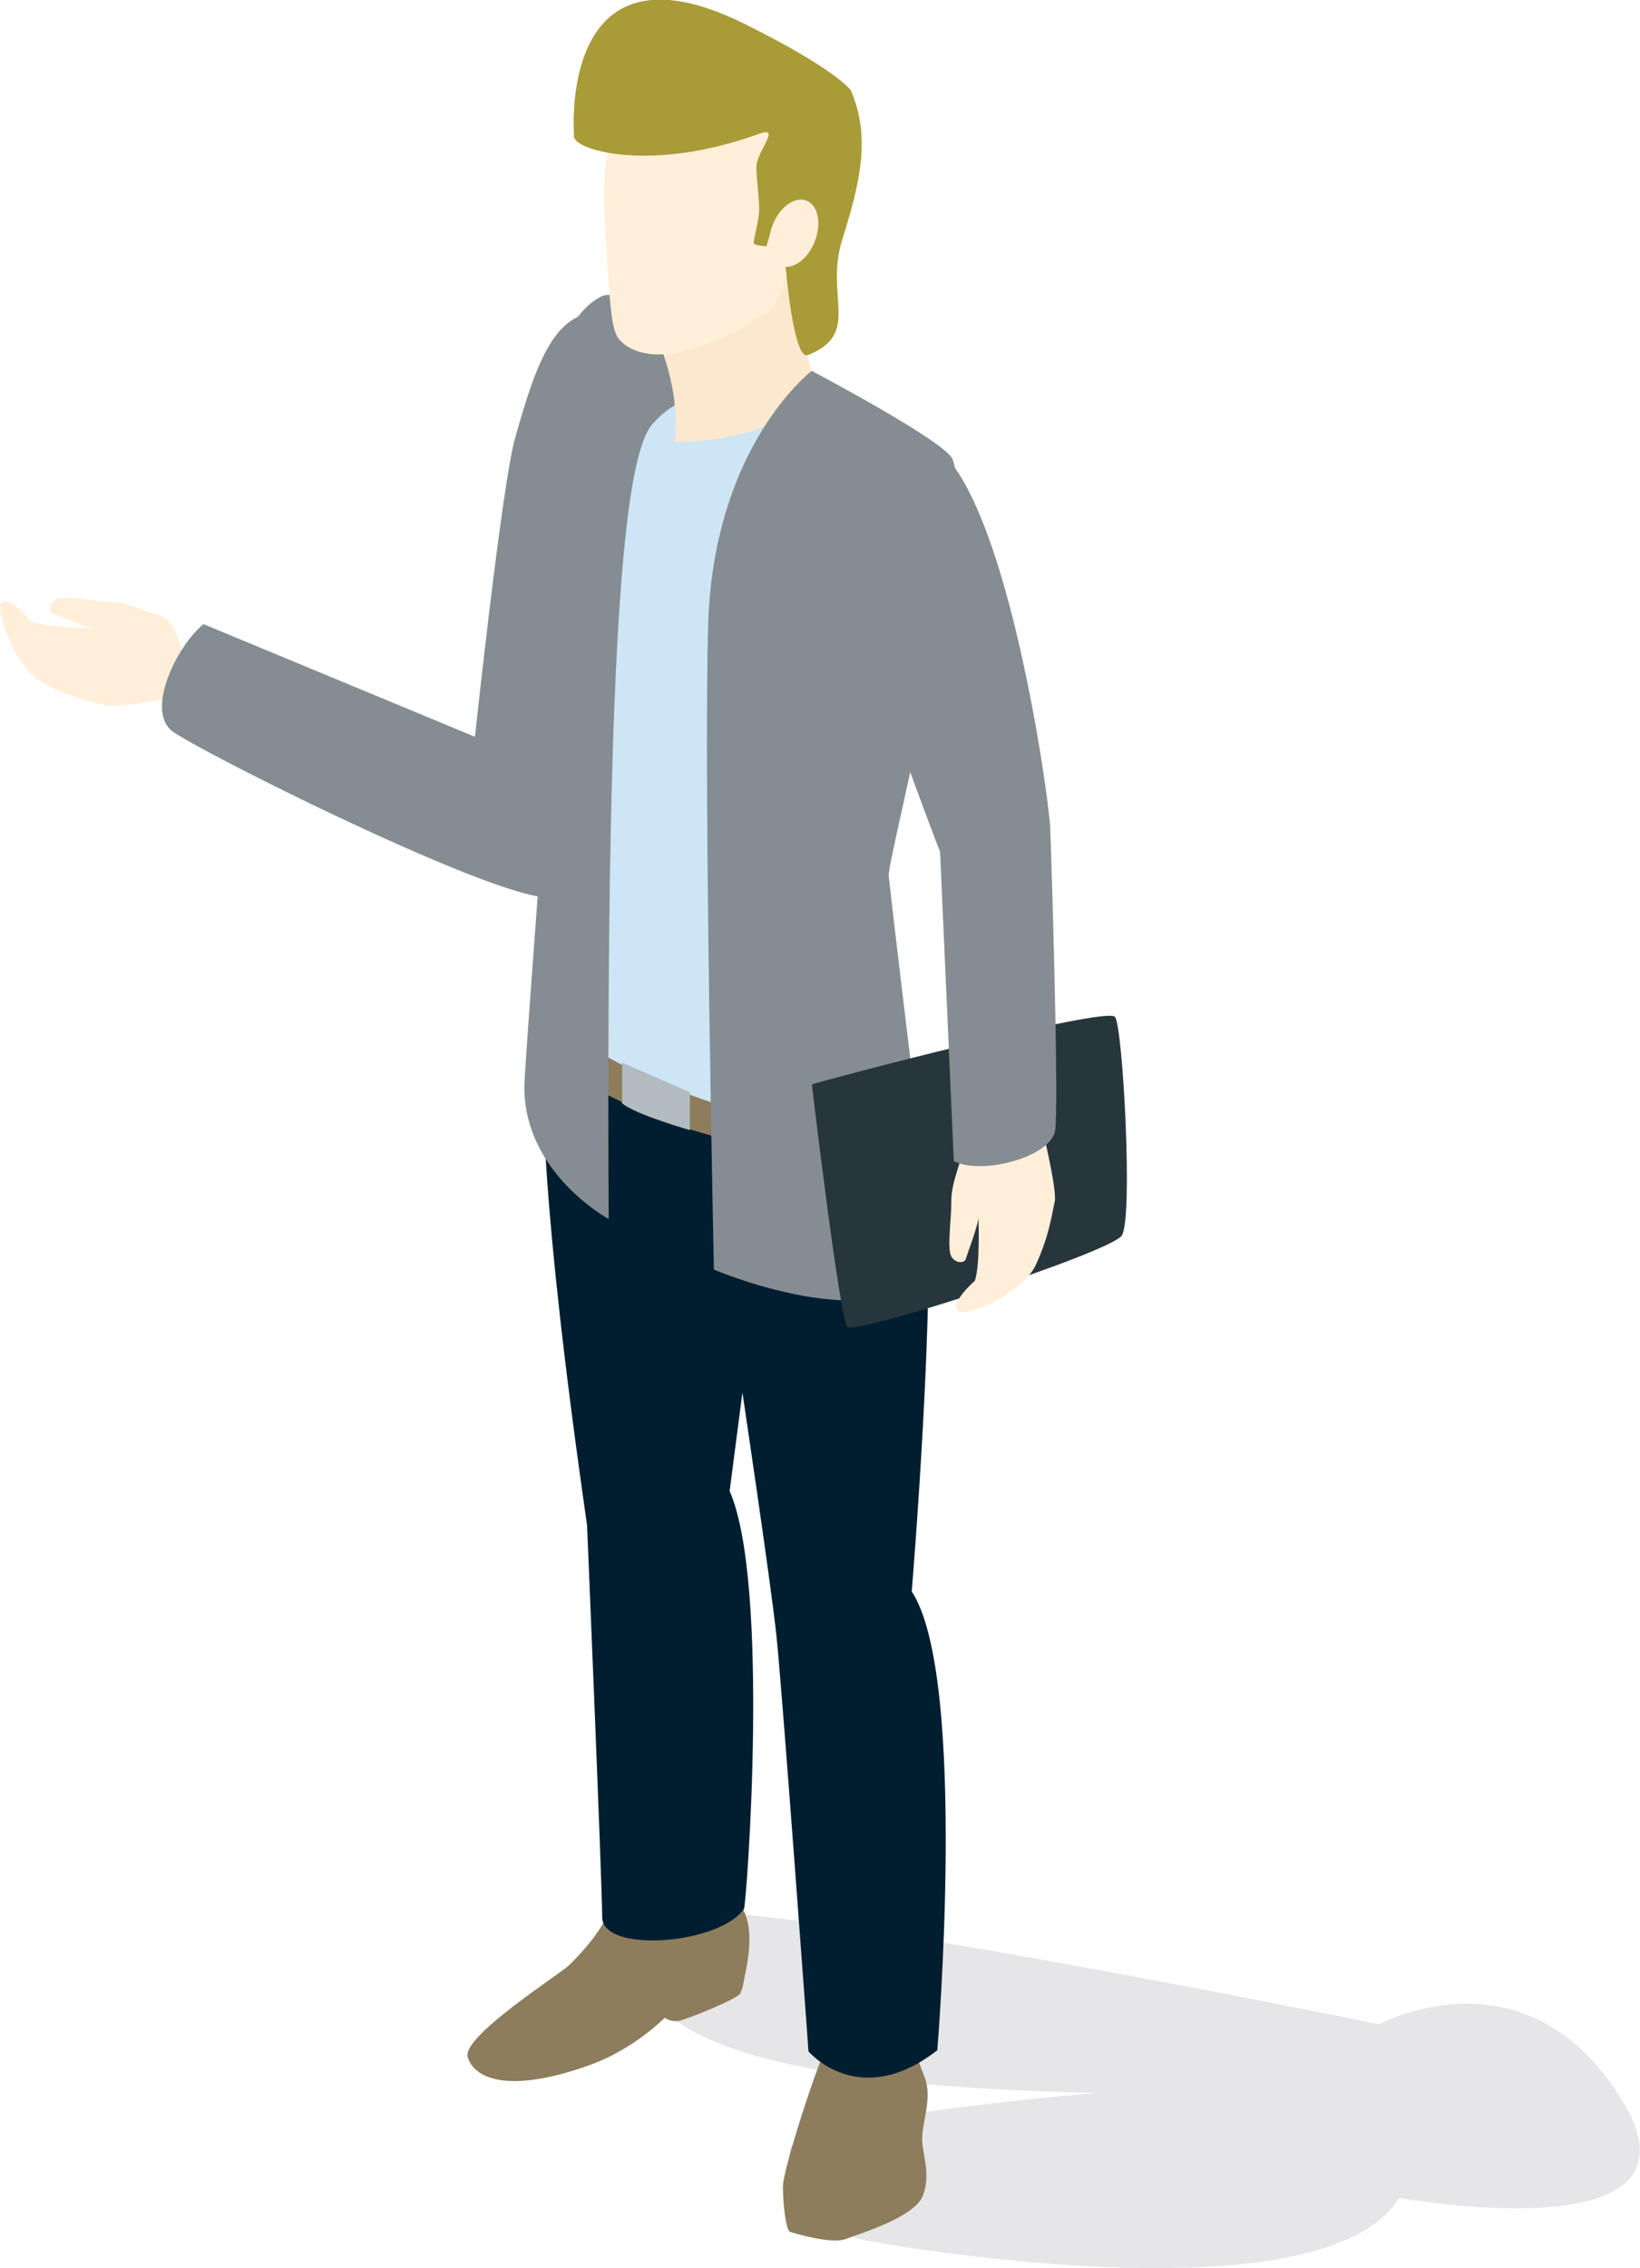
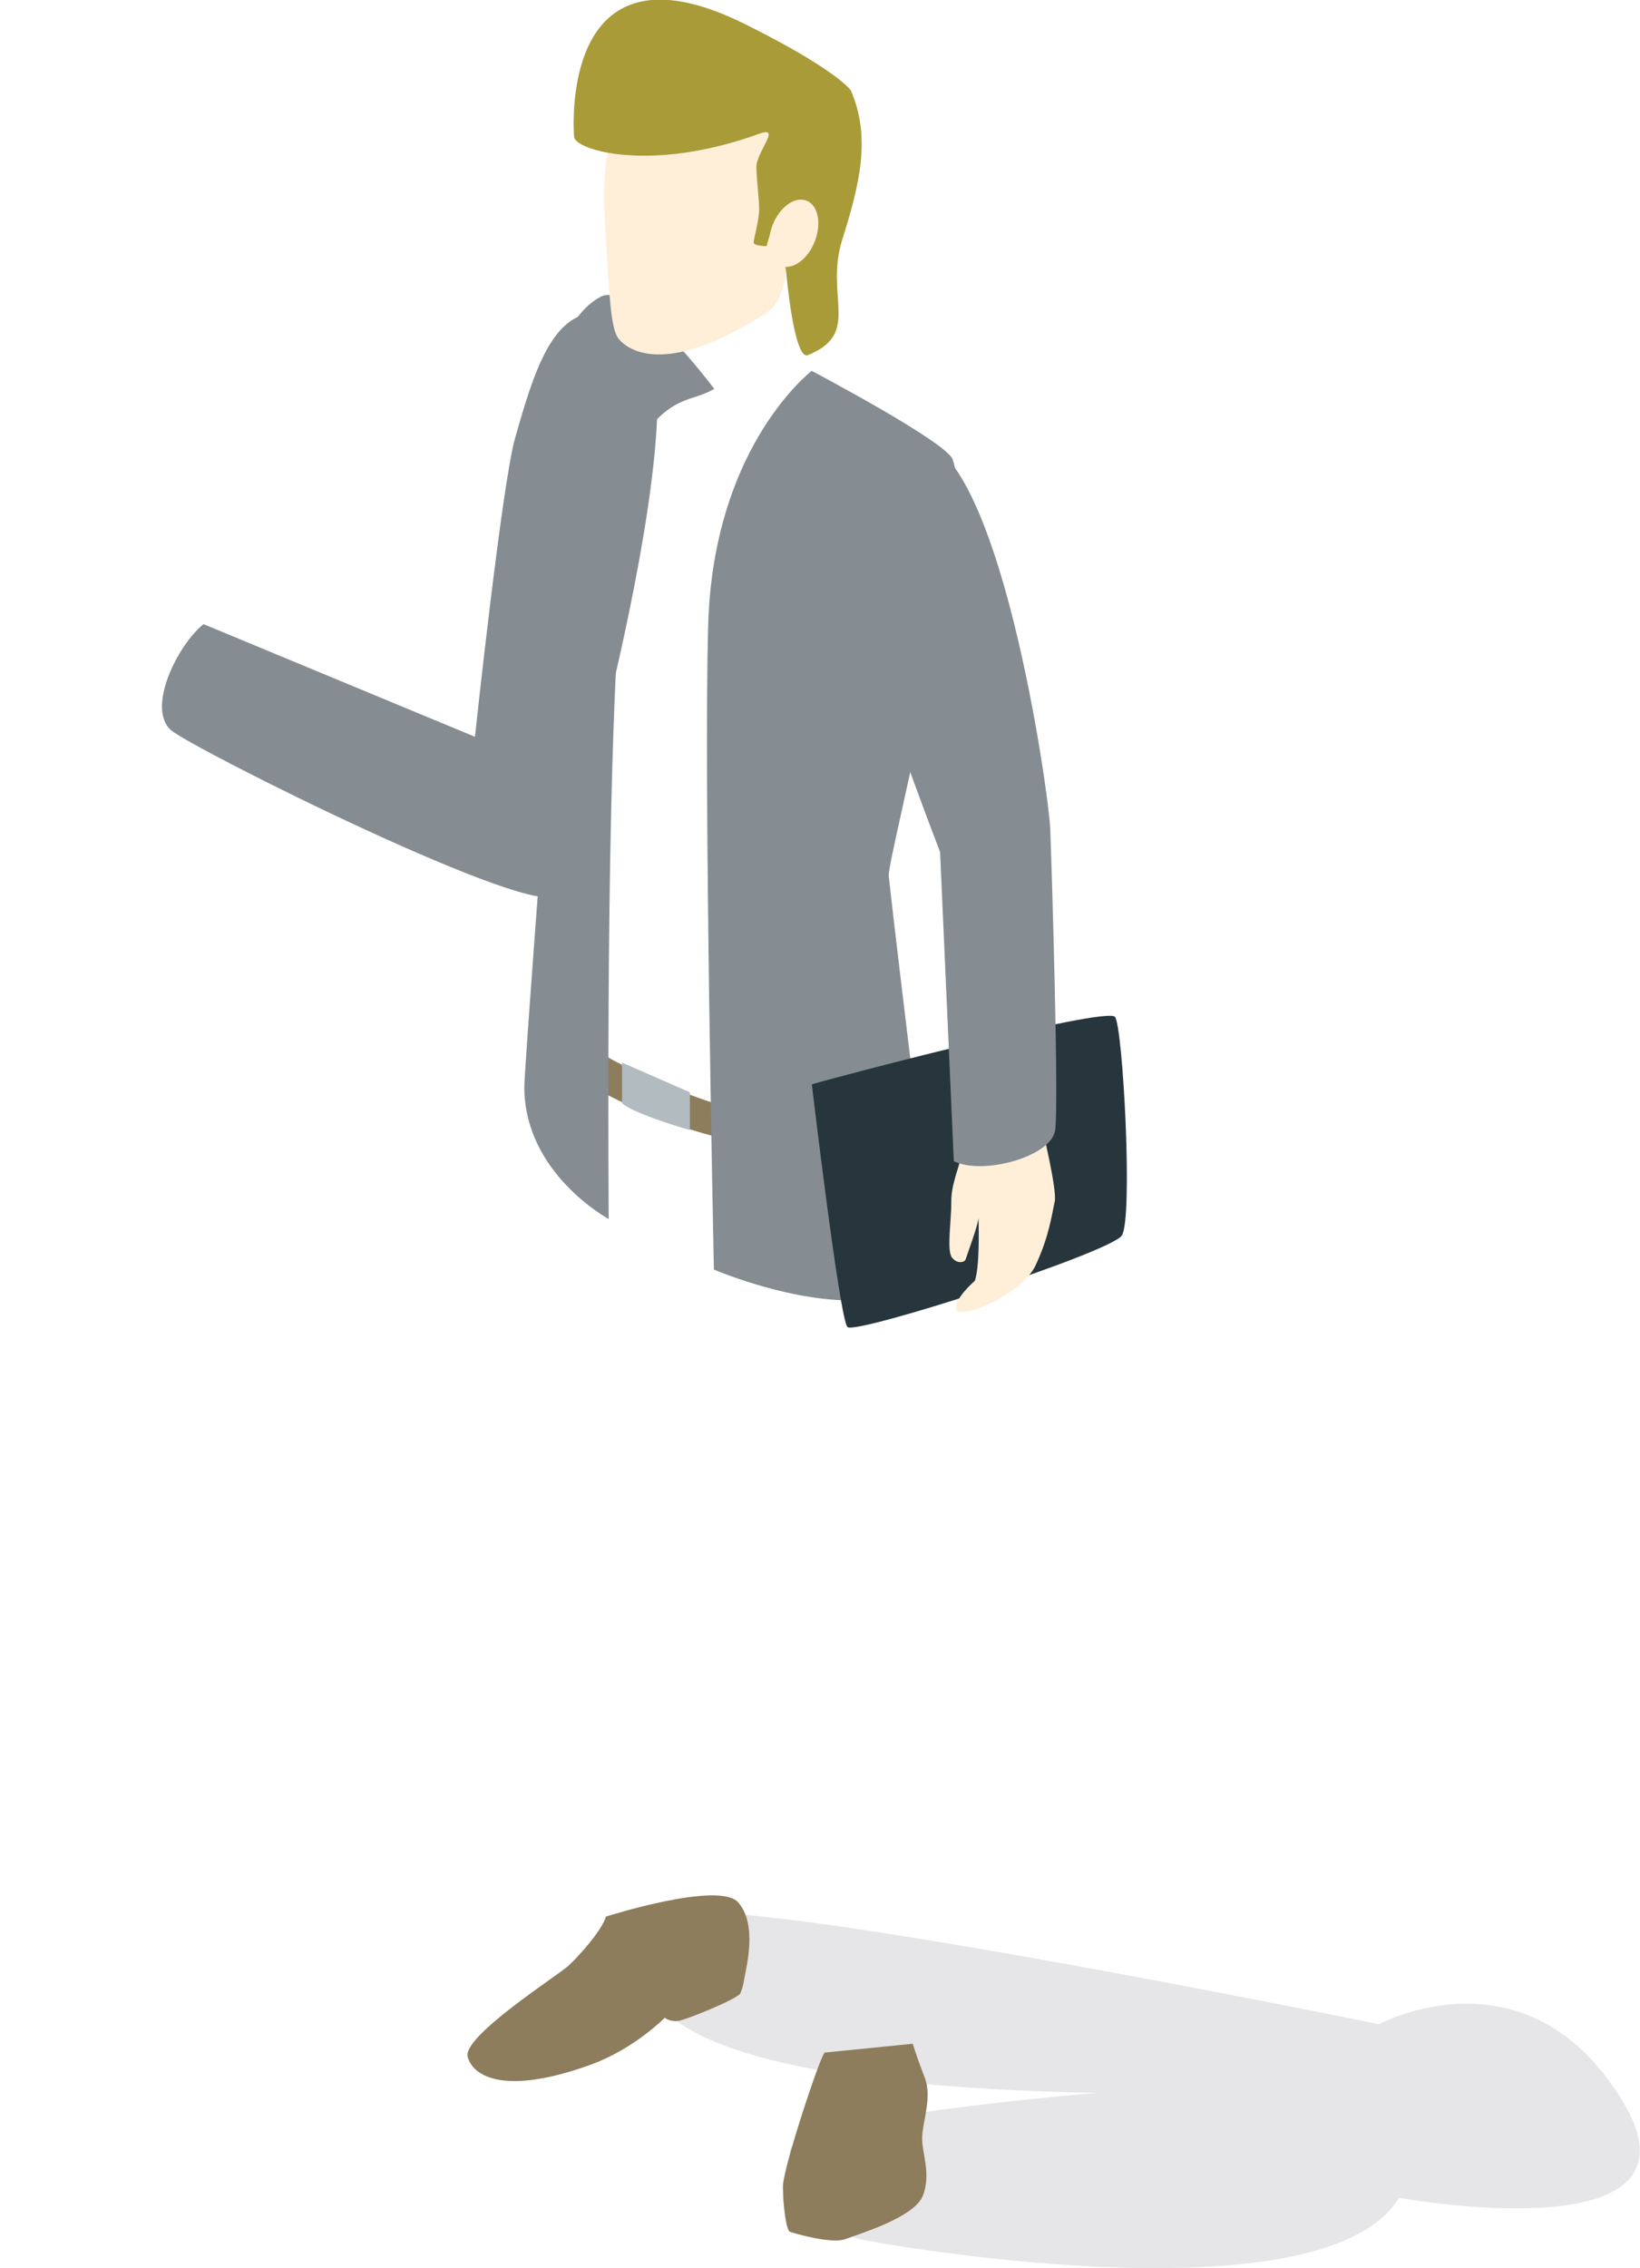
<svg xmlns="http://www.w3.org/2000/svg" id="Layer_2" viewBox="0 0 83.39 115.28">
  <defs>
    <style>.cls-1{fill:#070614;opacity:.1;}.cls-2{fill:#001e30;}.cls-3,.cls-4{fill:#ffefd9;}.cls-5{fill:#fbe8cf;}.cls-6{fill:#8d7d5c;}.cls-7{fill:#858d92;}.cls-8{fill:#cde5f4;}.cls-9{fill:#b1bbc0;}.cls-10{fill:#27363d;}.cls-11{fill:#a99b37;}.cls-11,.cls-4{fill-rule:evenodd;}</style>
  </defs>
  <g id="Folk_foran">
    <g>
      <path class="cls-1" d="M40.16,109.31c-.14,1.27,1.28,4.08,3.82,4.56,2.54,.48,23.44,3.95,27.16-2.16,0,0,16.19,2.95,11.33-4.97-4.86-7.92-12.35-3.85-12.35-3.85,0,0-32.71-6.71-35.87-5.57,0,0-9.73,8.46,21.56,9.06,0,0-15.47,1.23-15.66,2.94Z" />
      <g>
        <path class="cls-6" d="M41.93,104.34c-.2,.09-2.11,5.83-2.12,6.79,0,.97,.17,2.25,.36,2.31s2.11,.65,2.85,.36,3.51-1.1,3.92-2.23c.41-1.13-.07-2.11-.05-2.93s.52-2.04,.13-3.04-.61-1.72-.61-1.72l-4.49,.45Z" />
        <path class="cls-6" d="M30.81,97.41c-.18,.68-1.36,2-1.9,2.5s-5.42,3.6-5.13,4.64c.29,1.04,1.97,1.95,6.27,.39,2.2-.8,3.75-2.38,3.75-2.38,0,0,.28,.22,.69,.16s3.07-1.14,3.16-1.41,.1-.19,.2-.76c.1-.58,.67-2.73-.31-3.85-.97-1.12-6.74,.72-6.74,.72Z" />
-         <path class="cls-2" d="M27.6,53.34c0,2.11-.18,7.29,2.25,24.18,0,0,.76,18.06,.77,19.92,0,1.86,5.94,1.4,7.21-.41,.13-.25,1.34-16.54-.73-21.24l.65-5.01s1.44,9.64,1.73,12.36c.29,2.72,1.63,21.13,1.63,21.13,0,0,2.57,3.04,6.55-.06,0,0,1.57-18.94-1.3-23.32,0,0,1.28-15.44,.71-20.97-.81-7.88-19.45-6.59-19.45-6.59Z" />
-         <path class="cls-3" d="M8.01,31.25c-.74-.22-1.52-.63-2.4-.66s-2.43-.36-2.8-.11-.29,.64-.13,.7,1.8,.77,2.11,.76c0,0-2.42-.02-3.22-.35,0,0-.91-1.18-1.43-1.01s.6,3.37,2.06,4.14,2.58,.97,3.18,1.13,3.89-.48,3.89-.48c0,0,.44-3.61-1.25-4.12Z" />
        <path class="cls-7" d="M10.34,31.72l13.81,5.73s1.37-12.82,2.04-15.18c1.25-4.42,2.36-7.66,6.08-5.89,3.93,1.88-3.31,27.5-3.97,29.05-.66,1.55-18.62-7.42-19.62-8.33-1.22-1.11,.32-4.28,1.66-5.37Z" />
-         <path class="cls-8" d="M39.71,17.95c2.69,1.56,6.28,3.59,8.37,5.12,1.38,1.01-1.5,14.44-3.22,22.37-.53,2.46,1.9,10.06,1.67,12.67-.23,2.6-19.38-.92-19.24-8.19,.12-6.02,.81-7.62,.58-9.16-.23-1.54-2.04-19.65,2.17-25.04,.99-1.27,6.19,.22,9.67,2.24Z" />
        <path class="cls-6" d="M39.65,56.98s-6.3-1.17-11.43-4.95v2.06s5.28,3.71,11.25,4.22l.18-1.33Z" />
        <path class="cls-9" d="M35.08,55.53v1.91s-2.75-.78-3.45-1.36v-2.07s3.45,1.51,3.45,1.51Z" />
        <path class="cls-7" d="M36.31,19.77c-.98,.58-1.88,.37-3.13,1.78-1.26,1.42-2.4,8.82-2.23,40.41,0,0-4.29-2.31-4.29-6.71,0-.79,1.04-14.49,1.04-14.49,0,0-2.78-22.74,2.85-25.68,1.65-.86,5.77,4.69,5.77,4.69Z" />
        <g>
-           <path class="cls-5" d="M39.94,13.56s.47,2.74,1.33,5.3c0,0,.32,3.43-6.99,3.62,0,0,.51-2.41-1.1-5.81l6.76-3.11" />
          <path class="cls-4" d="M32.12,5.43c-1.6,1.57-1.48,4.08-1.31,6.82,.17,2.74,.25,4.43,.62,4.93,.37,.51,2.26,2.16,7.64-1.34,.67-.44,.91-1.95,.91-1.95,0,0,2.99-1.44,3.1-4.89,.15-4.37-5.18-9.23-10.96-3.57Z" />
          <path class="cls-11" d="M29.19,6.95c.04,.68,3.9,1.85,9.41-.15,1.18-.43-.17,.94-.14,1.72,.02,.78,.16,1.71,.14,2.2s-.26,1.39-.28,1.59,.66,.2,.66,.2c0,0,.28-1.14,.49-1.1s.51,2.46,.51,2.46c0,0,.39,4.47,1.1,4.18,2.74-1.11,.83-2.97,1.75-5.88,.87-2.78,1.48-5.17,.43-7.58,0,0-.71-1.05-5.41-3.38-9.55-4.73-8.66,5.73-8.66,5.73Z" />
          <ellipse class="cls-3" cx="40.35" cy="11.85" rx="1.78" ry="1.15" transform="translate(14.59 45.09) rotate(-68.58)" />
        </g>
        <path class="cls-7" d="M41.27,18.85c-1.08,.89-5.02,4.83-5.26,12.89-.24,8.05,.29,32.79,.29,32.79,0,0,8.39,3.6,11.3-.1,0,0-1.87-14.95-2.41-19.91-.09-.8,4.43-17.97,3.25-21.17-.33-.9-7.17-4.5-7.17-4.5Z" />
        <path class="cls-10" d="M41.27,55.12c.49-.18,15.03-4.01,15.43-3.43s.92,10.24,.34,11.11-13.55,5.06-13.95,4.65-1.81-12.33-1.81-12.33Z" />
        <g>
          <path class="cls-3" d="M48.91,58.68c-.18,.75-.55,1.55-.54,2.43,.01,.88-.24,2.44,.03,2.8s.66,.25,.7,.1,.68-1.84,.65-2.15c0,0,.1,2.41-.18,3.24,0,0-1.13,.97-.94,1.48s3.33-.77,4.03-2.27c.7-1.5,.83-2.63,.97-3.24,.13-.61-.67-3.86-.67-3.86,0,0-3.63-.25-4.05,1.46Z" />
          <path class="cls-7" d="M48.5,59.03l-.7-15.73s-4.12-10.62-4.25-13.08c-.14-2.46-1.79-8.19,2.94-7.94,4.35,.23,6.84,18.11,6.91,19.8,.07,1.69,.45,14.04,.25,15.38-.21,1.34-3.7,2.29-5.15,1.56Z" />
        </g>
      </g>
    </g>
  </g>
</svg>